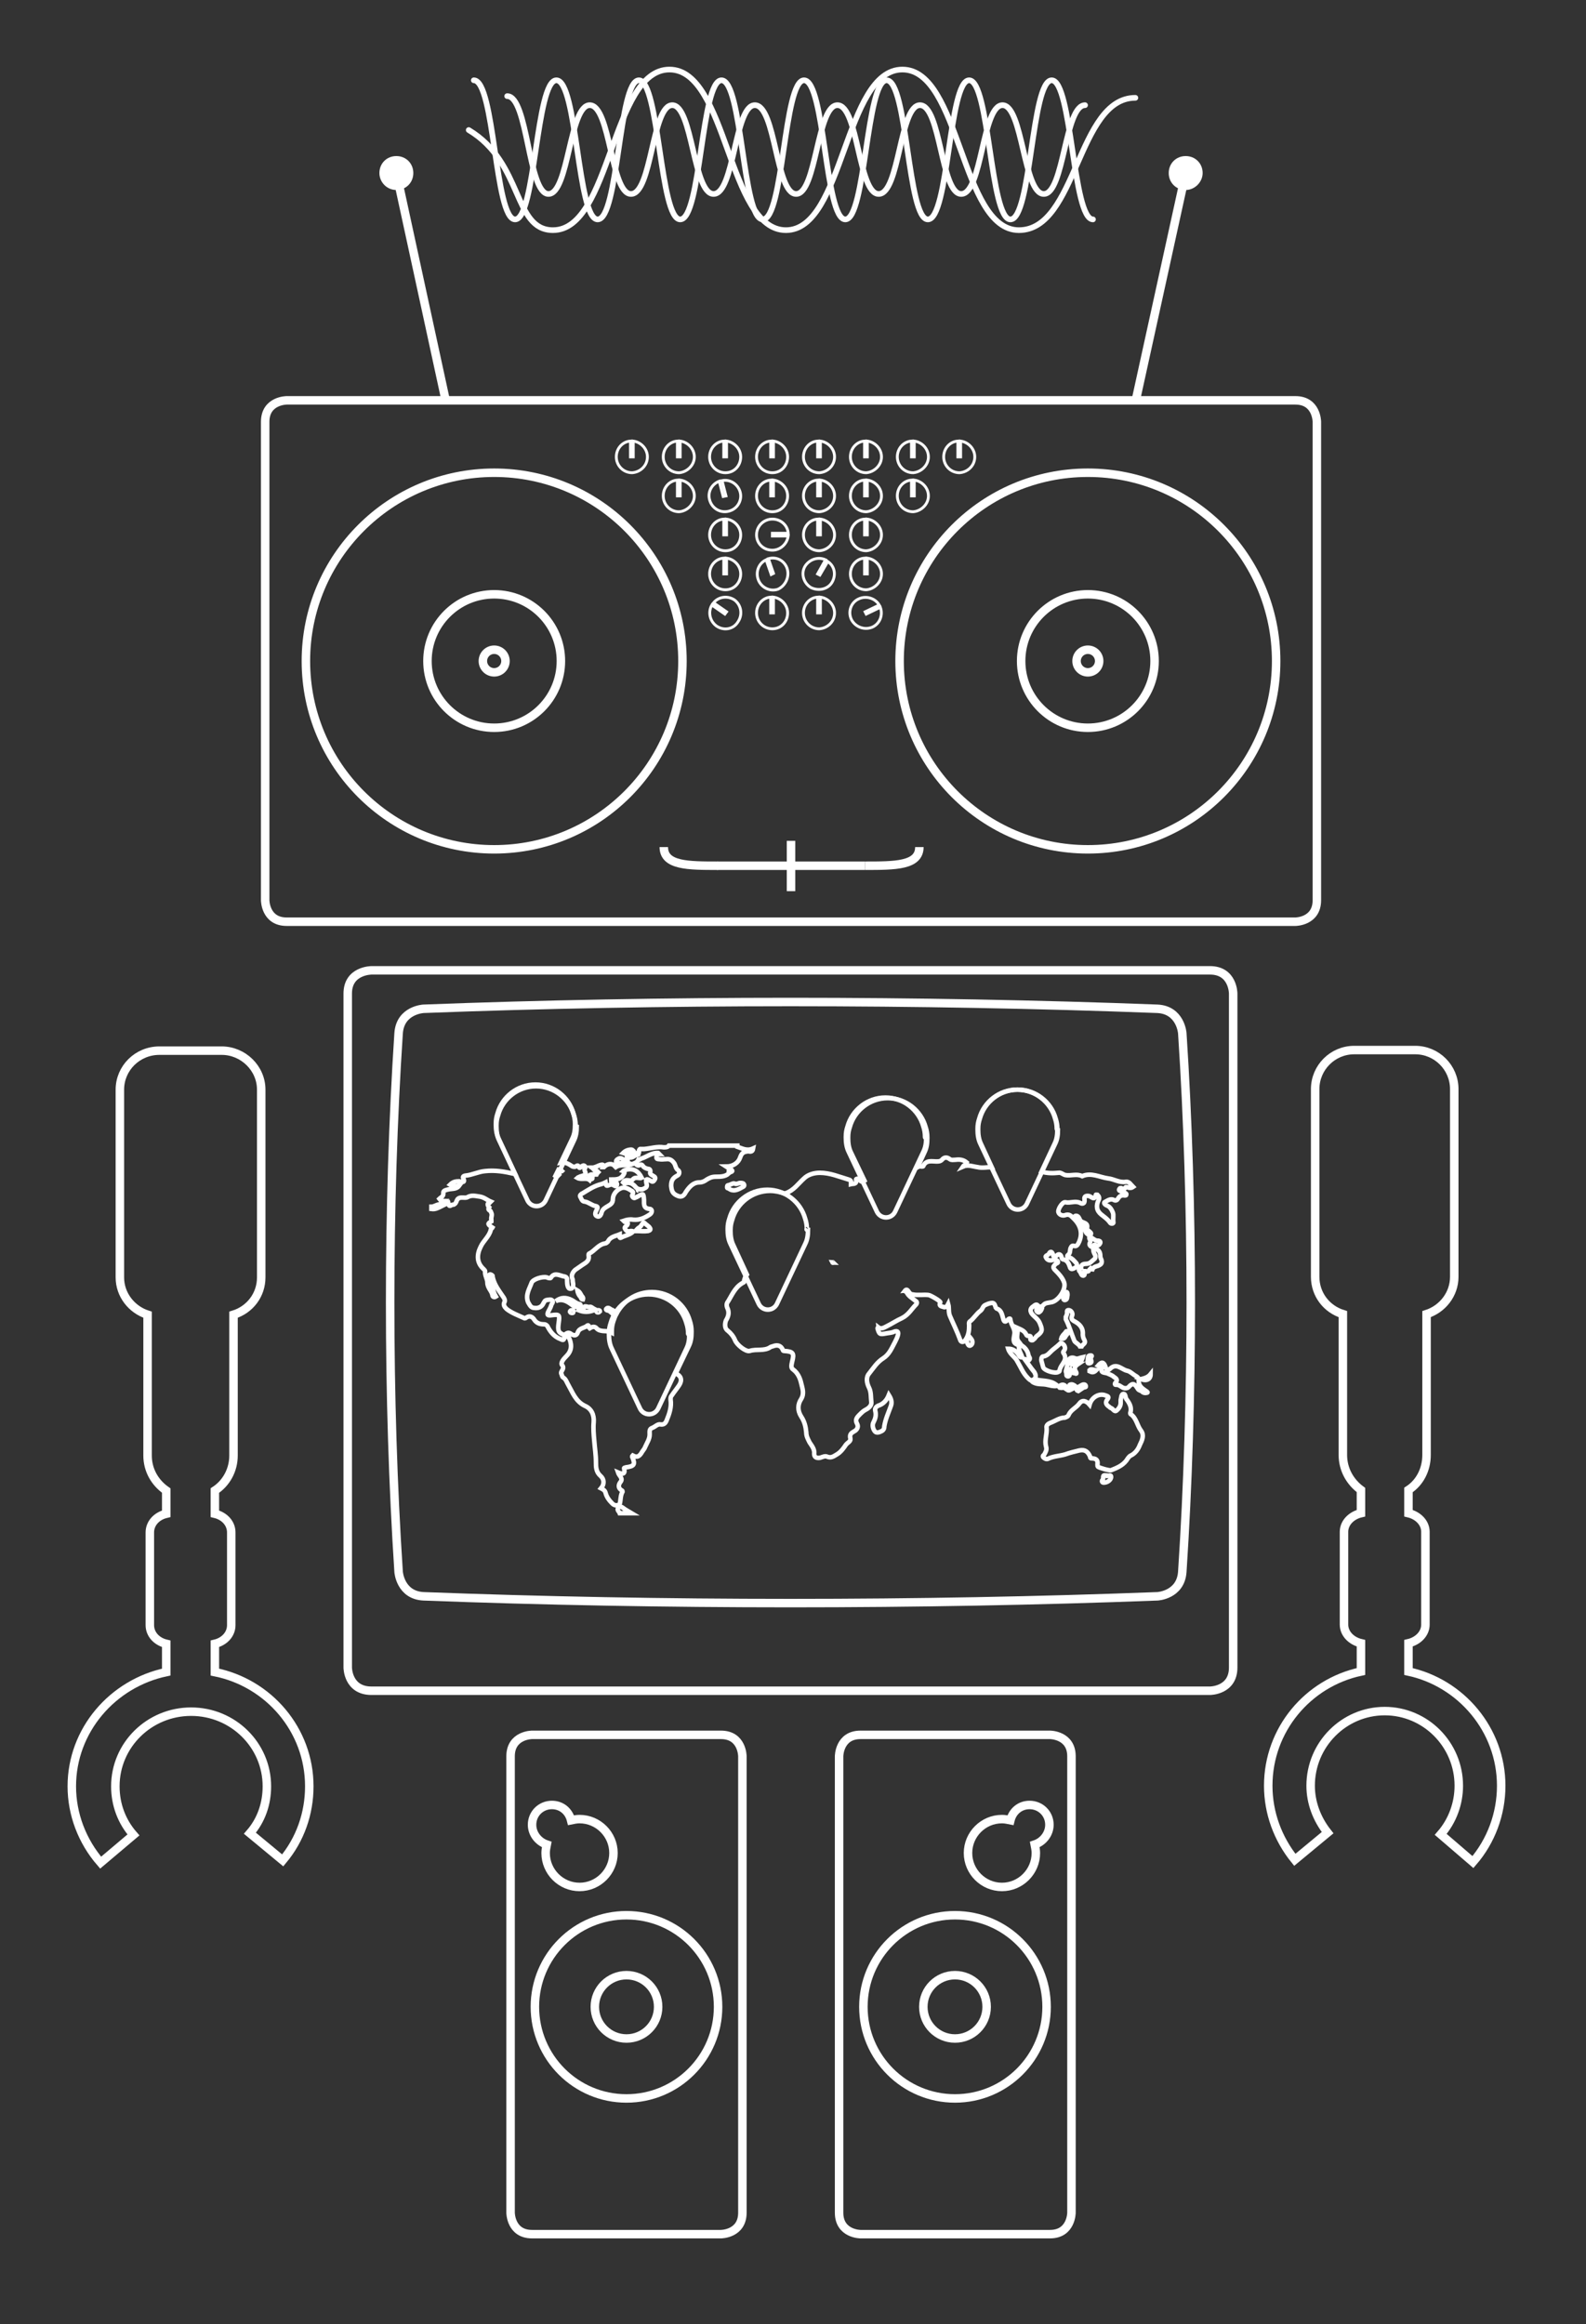
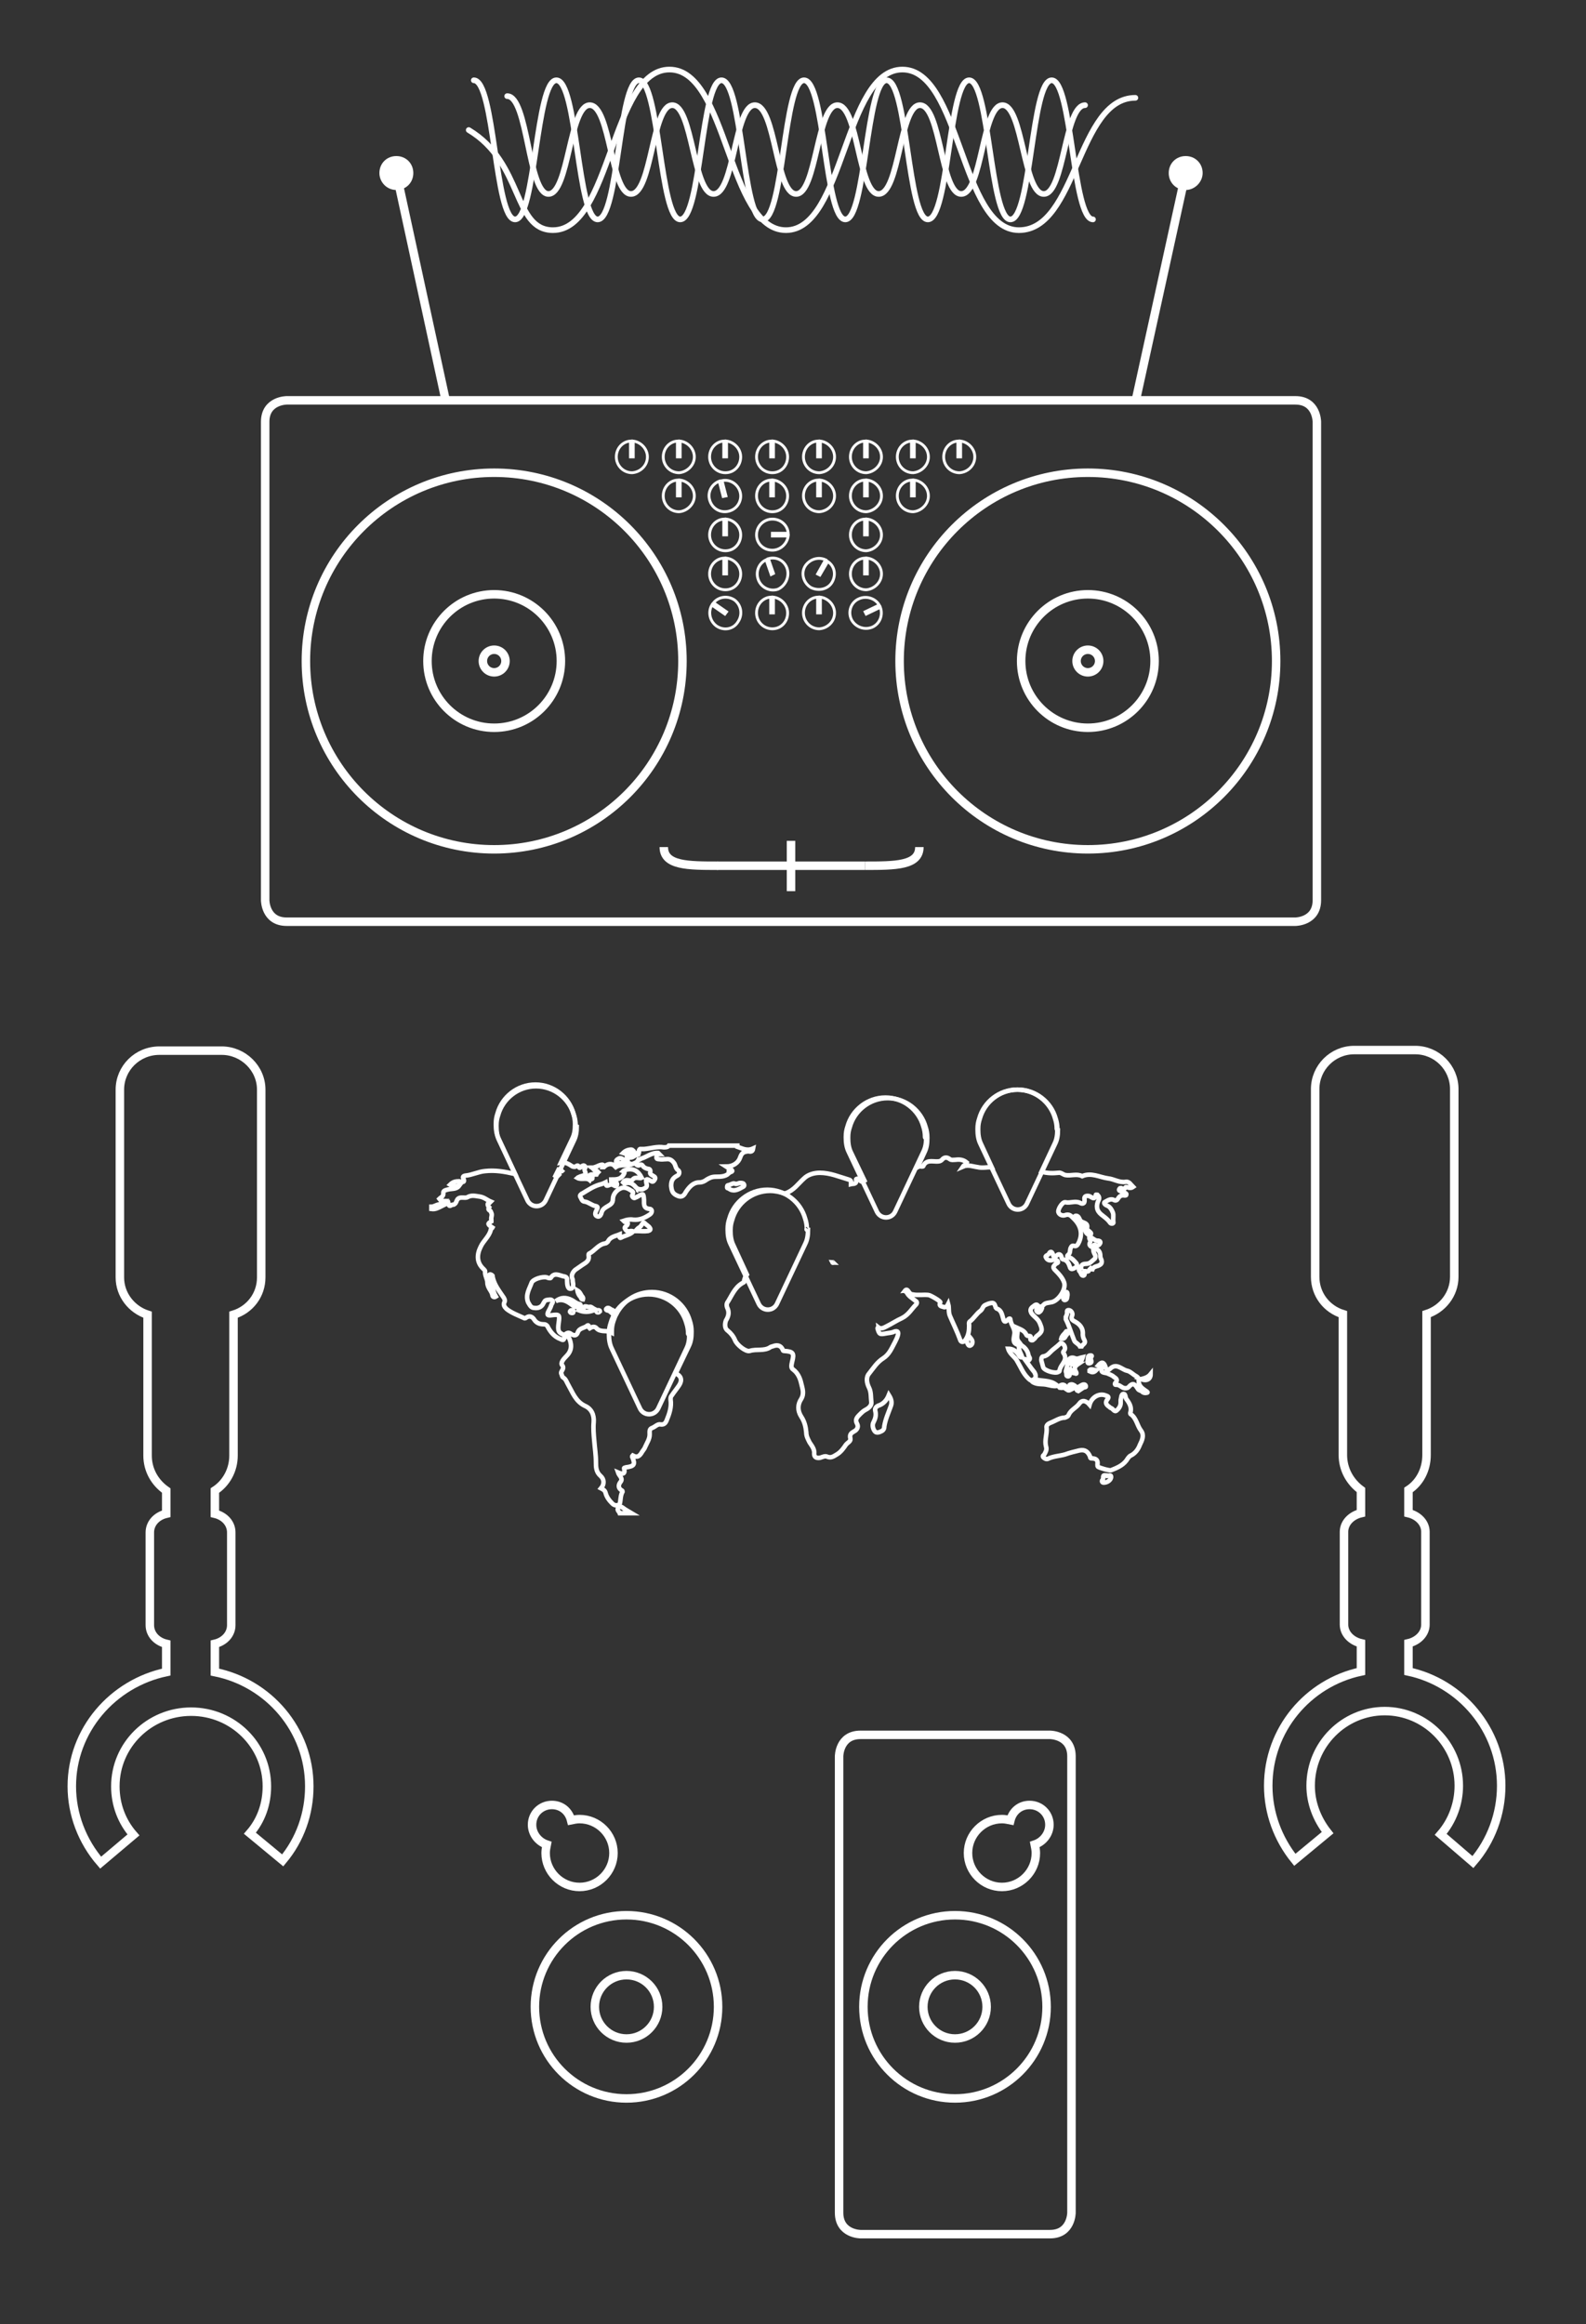
<svg xmlns="http://www.w3.org/2000/svg" version="1.1" id="Layer_1" x="0px" y="0px" width="280.5px" height="411px" viewBox="0 0 280.5 411" enable-background="new 0 0 280.5 411" xml:space="preserve">
  <rect x="0" y="0" width="280.5" height="411" fill="#333333" stroke="none" />
  <g>
    <path fill="none" stroke="#FFFFFF" stroke-linecap="round" stroke-linejoin="round" stroke-miterlimit="10" d="M89.7,17   c3.7,0,3.7,17.3,7.3,17.3s3.7-15.7,7.3-15.7c3.7,0,3.7,15.7,7.3,15.7c3.7,0,3.7-15.7,7.3-15.7s3.7,15.7,7.3,15.7   c3.7,0,3.7-15.7,7.3-15.7c3.7,0,3.7,15.7,7.3,15.7c3.601,0,3.7-15.7,7.3-15.7c3.7,0,3.7,15.7,7.301,15.7   c3.699,0,3.699-15.7,7.301-15.7c3.699,0,3.699,15.7,7.3,15.7c3.7,0,3.7-15.7,7.302-15.7c3.6,0,3.698,15.7,7.299,15.7   s3.701-15.7,7.301-15.7" />
    <path fill="none" stroke="#FFFFFF" stroke-linecap="round" stroke-linejoin="round" stroke-miterlimit="10" d="M82.9,23   c9.7,5.8,7.8,17.7,14.9,17.7c10.3,0,10.3-28.4,20.6-28.4c10.3,0,10.3,28.4,20.6,28.4s10.3-28.4,20.6-28.4   c10.301,0,10.301,28.4,20.602,28.4c10.3,0,10.3-23.4,20.6-23.4" />
    <path fill="none" stroke="#FFFFFF" stroke-linecap="round" stroke-linejoin="round" stroke-miterlimit="10" d="M83.8,14.2   c3.7,0,3.7,24.6,7.3,24.6s3.7-24.6,7.3-24.6c3.7,0,3.7,24.6,7.3,24.6c3.7,0,3.7-24.6,7.3-24.6s3.7,24.6,7.3,24.6   c3.7,0,3.7-24.6,7.3-24.6c3.7,0,3.7,24.6,7.3,24.6c3.7,0,3.7-24.6,7.3-24.6c3.7,0,3.7,24.6,7.3,24.6s3.7-24.6,7.301-24.6   c3.699,0,3.699,24.6,7.299,24.6c3.701,0,3.701-24.6,7.301-24.6c3.601,0,3.699,24.6,7.301,24.6c3.699,0,3.699-24.6,7.3-24.6   s3.7,24.6,7.302,24.6" />
-     <path fill="none" stroke="#FFFFFF" stroke-width="1.5" d="M65.7,171.6c0,0-4.2,0-4.2,4.1v119.2c0,0,0,4.1,4.2,4.1H214   c0,0,4.1,0,4.1-4.1V175.7c0,0,0-4.1-4.1-4.1H65.7z" />
-     <path fill="none" stroke="#FFFFFF" stroke-width="1.5" stroke-miterlimit="10" d="M70.5,278c0,0,0.3,4.1,4.4,4.3   c41.9,1.601,87.9,1.601,129.8,0c0,0,4.1-0.2,4.399-4.3c2-30.4,2-64.9,0-95.3c0,0-0.301-4.1-4.399-4.3c-41.9-1.6-87.9-1.6-129.8,0   c0,0-4.1,0.2-4.4,4.3C68.5,213,68.5,247.6,70.5,278z" />
  </g>
  <line fill="none" stroke="#FFFFFF" stroke-width="1.5" x1="209.7" y1="30.6" x2="200.9" y2="70.7" />
  <g>
    <path fill="#FFFFFF" d="M209.7,33.6c-1.7,0-3-1.3-3-3c0-1.7,1.3-3,3-3s3,1.3,3,3C212.7,32.2,211.3,33.6,209.7,33.6" />
  </g>
  <line fill="none" stroke="#FFFFFF" stroke-width="1.5" x1="70.1" y1="30.6" x2="78.8" y2="70.7" />
  <g>
    <path fill="#FFFFFF" d="M70.1,33.6c1.7,0,3-1.3,3-3c0-1.7-1.3-3-3-3c-1.7,0-3,1.3-3,3C67.1,32.2,68.4,33.6,70.1,33.6" />
    <path fill="none" stroke="#FFFFFF" stroke-width="1.5" d="M50.7,70.8c0,0-3.8,0-3.8,3.8v84.6c0,0,0,3.8,3.8,3.8H229.1   c0,0,3.801,0,3.801-3.8V74.6c0,0,0-3.8-3.801-3.8H50.7z" />
    <circle fill="none" stroke="#FFFFFF" stroke-width="1.5" cx="87.4" cy="116.9" r="33.3" />
    <circle fill="none" stroke="#FFFFFF" stroke-width="1.5" cx="87.4" cy="116.9" r="11.8" />
    <circle fill="none" stroke="#FFFFFF" stroke-width="1.5" cx="87.4" cy="116.9" r="2" />
    <circle fill="none" stroke="#FFFFFF" stroke-width="1.5" cx="192.4" cy="116.9" r="33.3" />
    <circle fill="none" stroke="#FFFFFF" stroke-width="1.5" cx="192.4" cy="116.9" r="11.8" />
    <path fill="none" stroke="#FFFFFF" stroke-width="0.5" d="M131,80.8c0-1.4-1.1-2.6-2.5-2.8v2.8H128V78c-1.4,0.1-2.5,1.3-2.5,2.8   s1.2,2.8,2.8,2.8C129.9,83.6,131,82.3,131,80.8z" />
    <path fill="none" stroke="#FFFFFF" stroke-width="0.5" d="M122.8,80.8c0-1.4-1.1-2.6-2.5-2.8v2.8h-0.5V78c-1.4,0.1-2.5,1.3-2.5,2.8   s1.2,2.8,2.8,2.8C121.5,83.5,122.8,82.3,122.8,80.8z" />
    <path fill="none" stroke="#FFFFFF" stroke-width="0.5" d="M114.5,80.8c0-1.4-1.1-2.6-2.5-2.8v2.8h-0.5V78c-1.4,0.1-2.5,1.3-2.5,2.8   s1.2,2.8,2.8,2.8C113.3,83.5,114.5,82.3,114.5,80.8z" />
    <path fill="none" stroke="#FFFFFF" stroke-width="0.5" d="M130.9,87c-0.4-1.4-1.8-2.3-3.2-2l0.7,2.7l-0.5,0.1l-0.7-2.7   c-1.3,0.5-2.1,1.9-1.7,3.3c0.4,1.5,1.9,2.4,3.4,2C130.5,90,131.3,88.4,130.9,87z" />
    <path fill="none" stroke="#FFFFFF" stroke-width="0.5" d="M122.8,87.7c0-1.4-1.1-2.6-2.5-2.8v2.8h-0.5v-2.8   c-1.4,0.1-2.5,1.3-2.5,2.8s1.2,2.8,2.8,2.8C121.5,90.4,122.8,89.2,122.8,87.7z" />
    <path fill="none" stroke="#FFFFFF" stroke-width="0.5" d="M131,94.6c0-1.4-1.1-2.6-2.5-2.8v2.8H128v-2.8c-1.4,0.1-2.5,1.3-2.5,2.8   s1.2,2.8,2.8,2.8C129.9,97.4,131,96.1,131,94.6z" />
    <path fill="none" stroke="#FFFFFF" stroke-width="0.5" d="M131,101.5c0-1.4-1.1-2.6-2.5-2.8v2.8H128v-2.8c-1.4,0.1-2.5,1.3-2.5,2.8   s1.2,2.8,2.8,2.8C129.9,104.3,131,103,131,101.5z" />
    <path fill="none" stroke="#FFFFFF" stroke-width="0.5" d="M129.9,106.1c-1.2-0.8-2.8-0.6-3.7,0.5l2.3,1.6l-0.3,0.4l-2.3-1.6   c-0.7,1.2-0.4,2.8,0.8,3.7c1.3,0.9,3,0.6,3.8-0.7C131.4,108.7,131.1,107,129.9,106.1z" />
    <path fill="none" stroke="#FFFFFF" stroke-width="0.5" d="M139.3,80.8c0-1.4-1.1-2.6-2.5-2.8v2.8h-0.5V78c-1.4,0.1-2.5,1.3-2.5,2.8   s1.2,2.8,2.8,2.8S139.3,82.3,139.3,80.8z" />
    <path fill="none" stroke="#FFFFFF" stroke-width="0.5" d="M139.3,87.7c0-1.4-1.1-2.6-2.5-2.8v2.8h-0.5v-2.8   c-1.4,0.1-2.5,1.3-2.5,2.8s1.2,2.8,2.8,2.8S139.3,89.2,139.3,87.7z" />
    <path fill="none" stroke="#FFFFFF" stroke-width="0.5" d="M136.6,97.3c1.4,0,2.6-1.1,2.8-2.5h-2.8v-0.5h2.8   c-0.1-1.4-1.3-2.5-2.8-2.5s-2.8,1.2-2.8,2.8C133.8,96.1,135,97.3,136.6,97.3z" />
    <path fill="none" stroke="#FFFFFF" stroke-width="0.5" d="M139.2,100.5c-0.5-1.4-1.9-2.1-3.3-1.7l0.9,2.6l-0.4,0.2l-0.9-2.6   c-1.3,0.6-1.9,2.1-1.4,3.5s2.1,2.2,3.5,1.7C138.9,103.6,139.7,102,139.2,100.5z" />
    <path fill="none" stroke="#FFFFFF" stroke-width="0.5" d="M139.3,108.4c0-1.4-1.1-2.6-2.5-2.8v2.8h-0.5v-2.8   c-1.4,0.1-2.5,1.3-2.5,2.8s1.2,2.8,2.8,2.8S139.3,109.9,139.3,108.4z" />
    <path fill="none" stroke="#FFFFFF" stroke-width="0.5" d="M147.6,80.8c0-1.4-1.1-2.6-2.5-2.8v2.8h-0.5V78   c-1.398,0.1-2.5,1.3-2.5,2.8s1.2,2.8,2.801,2.8C146.4,83.5,147.6,82.3,147.6,80.8z" />
    <path fill="none" stroke="#FFFFFF" stroke-width="0.5" d="M147.6,87.7c0-1.4-1.1-2.6-2.5-2.8v2.8h-0.5v-2.8   c-1.398,0.1-2.5,1.3-2.5,2.8s1.2,2.8,2.801,2.8C146.4,90.4,147.6,89.2,147.6,87.7z" />
-     <path fill="none" stroke="#FFFFFF" stroke-width="0.5" d="M147.6,94.6c0-1.4-1.1-2.6-2.5-2.8v2.8h-0.5v-2.8   c-1.398,0.1-2.5,1.3-2.5,2.8s1.2,2.8,2.801,2.8C146.4,97.3,147.6,96.1,147.6,94.6z" />
    <path fill="none" stroke="#FFFFFF" stroke-width="0.5" d="M147.2,102.9c0.7-1.3,0.399-2.8-0.8-3.6l-1.4,2.4l-0.4-0.2L146,99   c-1.3-0.6-2.8-0.1-3.6,1.1c-0.801,1.3-0.301,3,1,3.8C144.8,104.6,146.5,104.2,147.2,102.9z" />
    <path fill="none" stroke="#FFFFFF" stroke-width="0.5" d="M147.6,108.4c0-1.4-1.1-2.6-2.5-2.8v2.8h-0.5v-2.8   c-1.398,0.1-2.5,1.3-2.5,2.8s1.2,2.8,2.801,2.8C146.4,111.1,147.6,109.9,147.6,108.4z" />
    <path fill="none" stroke="#FFFFFF" stroke-width="0.5" d="M155.9,80.8c0-1.4-1.102-2.6-2.5-2.8v2.8h-0.5V78   c-1.4,0.1-2.5,1.3-2.5,2.8s1.199,2.8,2.8,2.8C154.6,83.5,155.9,82.3,155.9,80.8z" />
    <path fill="none" stroke="#FFFFFF" stroke-width="0.5" d="M164.2,80.8c0-1.4-1.101-2.6-2.5-2.8v2.8h-0.5V78   c-1.4,0.1-2.5,1.3-2.5,2.8s1.2,2.8,2.8,2.8C162.9,83.5,164.2,82.3,164.2,80.8z" />
    <path fill="none" stroke="#FFFFFF" stroke-width="0.5" d="M172.4,80.8c0-1.4-1.102-2.6-2.5-2.8v2.8h-0.5V78   c-1.4,0.1-2.5,1.3-2.5,2.8s1.199,2.8,2.8,2.8C171.2,83.5,172.4,82.3,172.4,80.8z" />
    <path fill="none" stroke="#FFFFFF" stroke-width="0.5" d="M155.9,87.7c0-1.4-1.102-2.6-2.5-2.8v2.8h-0.5v-2.8   c-1.4,0.1-2.5,1.3-2.5,2.8s1.199,2.8,2.8,2.8C154.6,90.4,155.9,89.2,155.9,87.7z" />
    <path fill="none" stroke="#FFFFFF" stroke-width="0.5" d="M164.2,87.7c0-1.4-1.101-2.6-2.5-2.8v2.8h-0.5v-2.8   c-1.4,0.1-2.5,1.3-2.5,2.8s1.2,2.8,2.8,2.8C162.9,90.4,164.2,89.2,164.2,87.7z" />
    <path fill="none" stroke="#FFFFFF" stroke-width="0.5" d="M155.9,94.6c0-1.4-1.102-2.6-2.5-2.8v2.8h-0.5v-2.8   c-1.4,0.1-2.5,1.3-2.5,2.8s1.199,2.8,2.8,2.8C154.6,97.3,155.9,96.1,155.9,94.6z" />
    <path fill="none" stroke="#FFFFFF" stroke-width="0.5" d="M155.9,101.5c0-1.4-1.102-2.6-2.5-2.8v2.8h-0.5v-2.8   c-1.4,0.1-2.5,1.3-2.5,2.8s1.199,2.8,2.8,2.8C154.6,104.2,155.9,103,155.9,101.5z" />
    <path fill="none" stroke="#FFFFFF" stroke-width="0.5" d="M154.3,110.9c1.3-0.6,1.9-2.1,1.4-3.5l-2.5,1.2l-0.2-0.4l2.5-1.2   c-0.7-1.2-2.3-1.7-3.6-1.1c-1.4,0.6-2,2.3-1.301,3.7C151.3,110.9,152.9,111.5,154.3,110.9z" />
  </g>
  <line fill="none" stroke="#FFFFFF" stroke-width="1.5" x1="126.8" y1="153.1" x2="153" y2="153.1" />
  <line fill="none" stroke="#FFFFFF" stroke-width="1.5" x1="139.9" y1="148.7" x2="139.9" y2="157.6" />
  <g>
    <circle fill="none" stroke="#FFFFFF" stroke-width="1.5" cx="192.4" cy="116.9" r="2" />
    <path fill="none" stroke="#FFFFFF" stroke-width="1.5" d="M117.4,149.8c0,3.3,4.3,3.3,9.6,3.3" />
    <path fill="none" stroke="#FFFFFF" stroke-width="1.5" d="M162.6,149.8c0,3.3-4.3,3.3-9.6,3.3" />
    <path fill="none" stroke="#FFFFFF" stroke-width="1.5" d="M152.2,395.1c0,0-3.8,0-3.8-3.8v-80.7c0,0,0-3.8,3.8-3.8h33.5   c0,0,3.8,0,3.8,3.8v80.7c0,0,0,3.8-3.8,3.8H152.2L152.2,395.1z" />
    <path fill="none" stroke="#FFFFFF" stroke-width="1.5" d="M185.6,322.7c0-2-1.6-3.5-3.5-3.5c-1.699,0-3,1.1-3.398,2.7   c-0.5-0.102-1-0.2-1.5-0.2c-3.301,0-6,2.7-6,6s2.699,6,6,6c3.3,0,6-2.7,6-6c0-0.5-0.102-1-0.2-1.5   C184.5,325.7,185.6,324.3,185.6,322.7z" />
    <circle fill="none" stroke="#FFFFFF" stroke-width="1.5" cx="168.9" cy="354.9" r="16.2" />
    <circle fill="none" stroke="#FFFFFF" stroke-width="1.5" cx="168.9" cy="354.9" r="5.6" />
-     <path fill="none" stroke="#FFFFFF" stroke-width="1.5" d="M127.5,395.1c0,0,3.8,0,3.8-3.8v-80.7c0,0,0-3.8-3.8-3.8H94.1   c0,0-3.8,0-3.8,3.8v80.7c0,0,0,3.8,3.8,3.8H127.5L127.5,395.1z" />
    <path fill="none" stroke="#FFFFFF" stroke-width="1.5" d="M94.1,322.7c0-2,1.6-3.5,3.5-3.5c1.7,0,3,1.1,3.4,2.7   c0.5-0.102,1-0.2,1.5-0.2c3.3,0,6,2.7,6,6s-2.7,6-6,6s-6-2.7-6-6c0-0.5,0.1-1,0.2-1.5C95.2,325.7,94.1,324.3,94.1,322.7z" />
    <circle fill="none" stroke="#FFFFFF" stroke-width="1.5" cx="110.8" cy="354.9" r="16.2" />
    <circle fill="none" stroke="#FFFFFF" stroke-width="1.5" cx="110.8" cy="354.9" r="5.6" />
    <path fill="none" stroke="#FFFFFF" stroke-width="1.5" stroke-miterlimit="10" d="M50,329c3.1-3.7,4.7-8.3,4.7-13.1   c0-10-7.2-18.301-16.7-20.2v-5c1.7-0.4,2.9-1.7,2.9-3.3V271c0-1.6-1.2-2.9-2.9-3.3V263.6c2-1.3,3.3-3.6,3.3-6.199v-24.899   c2.9-0.899,4.9-3.5,4.9-6.601v-33.199c0-3.8-3.2-6.9-7-6.9h-11c-3.9,0-7,3.1-7,6.9V225.9c0,3.101,2.1,5.699,4.9,6.601V257.4   c0,2.601,1.3,4.801,3.3,6.199v4.102c-1.7,0.398-2.9,1.699-2.9,3.3V287.4c0,1.601,1.2,2.899,2.9,3.301v5c-9.5,2-16.7,10.3-16.7,20.2   c0,4.898,1.8,9.698,5.1,13.5l5.8-4.9c-2.1-2.4-3.2-5.4-3.2-8.6c0-7.302,6-13.2,13.4-13.2c7.4,0,13.4,5.898,13.4,13.2   c0,3.1-1,6-3,8.3L50,329z M249.1,295.6v-5c1.7-0.398,3-1.699,3-3.3V270.9c0-1.602-1.3-2.9-3-3.301v-4.101c2-1.3,3.2-3.601,3.2-6.2   V232.4c2.8-0.9,4.9-3.5,4.9-6.602v-33.2c0-3.8-3.101-6.9-6.9-6.9h-10.8c-3.8,0-6.9,3.1-6.9,6.9v33.2c0,3.102,2,5.7,4.9,6.602V257.3   c0,2.601,1.3,4.8,3.2,6.2v4.1c-1.7,0.4-3,1.7-3,3.301V287.3c0,1.601,1.3,2.9,3,3.3v5c-9.4,2-16.4,10.301-16.4,20.2   c0,4.8,1.7,9.4,4.7,13.102l5.8-4.802c-1.899-2.398-3-5.3-3-8.3c0-7.3,5.9-13.2,13.101-13.2c7.199,0,13.101,5.9,13.101,13.2   c0,3.102-1.101,6.2-3.198,8.602l5.698,4.898c3.2-3.7,5-8.5,5-13.5C265.5,305.9,258.4,297.6,249.1,295.6z" />
    <path fill="none" stroke="#FFFFFF" stroke-width="0.8" d="M195,261.7c-0.2,0.2-0.1,0.5,0.2,0.5c0.6,0,1.2-0.4,1.3-0.9   c0.1-0.8-0.8,0-0.9-0.399C194.8,260.8,195.3,261.4,195,261.7z M184.5,257.7c0.2,0.2,0.5,0.399,0.8,0.3c1-0.5,2.101-0.5,3.101-0.8   c0.801-0.3,1.699-0.5,2.5-0.7c1-0.2,1.5,0.2,1.899,1.1c0,0.102,0,0.301,0.2,0.301c0.9,0,1.2,0.301,1.1,1.101   c0,0.2,0,0.3,0.102,0.399c0.3,0.199,2,0.699,2.3,0.601c1-0.399,2-0.8,2.7-1.7c0.199-0.3,0.5-0.8,0.8-0.898   c0.8-0.4,1.3-1.102,1.601-1.9c0.399-0.8,0.801-1.7,0.199-2.5c-0.699-0.9-0.8-2.2-1.8-2.9c-0.101,0-0.101-0.199-0.101-0.199   c0.301-1-0.101-1.699-0.699-2.5c-0.2-0.301-0.102-0.899-0.5-0.899c-0.4,0-0.4,0.7-0.5,1.101c0,0.199,0,0.301,0,0.5   c0,0.601-0.4,1.101-0.801,1.399c-0.301,0.2-0.601-0.399-0.899-0.5c-0.101,0-0.2-0.101-0.3-0.2c-0.602-0.398-0.801-0.8-0.301-1.398   c0.301-0.4,0-0.5-0.301-0.602c-1.1-0.5-2.5,0.2-2.898,1.602c-0.602-0.7-1.301-0.9-1.801-0.2c-0.601,0.8-1.5,1.101-1.899,2   c-0.101,0.3-0.399,0.399-0.7,0.5c-0.898,0-1.699,0.601-2.5,0.899c-0.5,0.199-0.8,0.5-0.699,0.899c0.101,1.101-0.399,2.2-0.101,3.3   c0.2,0.602-0.101,1-0.3,1.4C184.7,257.3,184.3,257.4,184.5,257.7z M193.4,220.6c0-0.3,0-0.6,0.398-0.398   c0.5,0.199,0.7-0.2,0.801-0.4c0.101-0.398-0.399-0.398-0.601-0.398c-0.5-0.102-0.8-0.5-1.3-0.7c-0.2,0.399,0.3,0.6,0.1,1   C192.5,220.2,192.9,220.5,193.4,220.6z M193.4,220.7L193.4,220.7L193.4,220.7C193.4,220.6,193.4,220.6,193.4,220.7L193.4,220.7   L193.4,220.7z M193.4,220.7c-0.102,0.399,0,0.7,0.199,1.1c0.199,0.3,0.199,0.7-0.101,0.9c-0.399,0.3-0.7,0.8-1.399,0.8   c-0.399,0-1,0.1-0.899,0.8l0,0l0,0c-0.4,0.101-0.5,0.3-0.2,0.601c0.2,0.199,0.2,0.699,0.6,0.699c0.4-0.1,0.102-0.5,0.2-0.8   c0.101,0,0.101,0,0.2,0c0.2,0.101,0.3,0.101,0.5,0c0.1-0.2,0.3-0.399,0.4-0.5c0.1,0.101,0.199,0.2,0.3,0.2   c0.2-0.6,0.899-0.5,1.3-0.8c0.4-0.2,0.4-0.601,0.3-0.9c-0.1-0.2-0.2-0.399-0.2-0.7C194.6,221.3,194.2,220.9,193.4,220.7z    M192.2,217.3c0.399-1.1-0.7-1-1.101-1.399c-0.199-0.301-0.301-0.899-0.801-0.899c-0.1,0-0.3,0.101-0.199,0.2   c0.101,0.398,0.5,0.699,0.899,0.898c0.3,0.4,0.601,0.9,0.8,1.301c0.2,0.301,0.2,0.601,0.5,0.801c0.2,0.199,0.4,0.3,0.602,0.1   c0.199-0.199-0.102-0.398-0.2-0.5C192.5,217.6,192.1,217.4,192.2,217.3z M189.6,232.7c0.2-0.4-0.1-0.9-0.5-1   c-0.6-0.101-0.3,0.399-0.398,0.7c-0.102,0.199-0.102,0.398-0.2,0.5c0,0.199,0,0.3,0,0.398c0.601,1.2,1,2.602,1.5,3.801   c0.101,0.301,0.8,0.601,1,1h0.3c0.2-0.399,0.801-0.5,0.5-1.101c-0.199-0.3-0.3-0.7-0.3-1c0.101-1.2-0.601-1.899-1.601-2.399   C189.6,233.4,189.4,233.2,189.6,232.7z M184.2,240.7c0.1,0.399,0.2,0.7,0.3,1.1c0.2,0.601,2.2,1.2,2.7,0.8c0.1,0,0.2-0.1,0.2-0.199   c0.1-1.101,1.6-1.801,0.699-3.101c-0.199-0.2,0.101-0.399,0.199-0.6c0.2-0.4-0.1-1.101-0.699-1.2c-0.399,0.4-0.899,0.8-1.399,1.2   c-0.601,0.5-0.9,1.1-1.8,1.2C184.2,240,184.1,240.4,184.2,240.7z M184.3,231.3c0-0.2-0.2-0.3-0.399-0.2   c-0.301,0.102-0.601,0.2-0.601,0.602c0,0.199,0.2,0.398,0.4,0.398C184.1,231.9,184.2,231.6,184.3,231.3z M190.3,242.6   c-0.399-0.6-0.2-1,0.4-1.398c-0.3,0-0.4,0-0.5,0c-0.101,0-0.3,0.1-0.4,0.1c-0.6,0-0.6-0.3,0-0.699c0.2,0,0.4,0.101,0.5,0.101   c0.7,0.399,1,0,1.2-0.7c-0.5,0.1-0.9,0.4-1.4,0.2c-0.398-0.2-0.898-0.101-1,0.2c-0.3,0.699-0.398,1.398-0.6,2.1   c0,0.2,0.2,0.4,0.1,0.6c0,0.2,0.102,0.301,0.301,0.301s0.301-0.199,0.301-0.399c0.1-0.3-0.301-0.601,0.1-0.899   c0.102,0.199,0.2,0.399,0.301,0.5s0.199,0.301,0.399,0.199C190.5,243.1,190.4,242.8,190.3,242.6z M190.5,245.6   c-0.1,0.2-0.1,0.301,0.2,0.4c0.3-0.2,0.6-0.4,0.899-0.6c0.199-0.102,0.601,0,0.399-0.4c-0.101-0.2-0.399-0.2-0.601-0.1   C191.1,245.1,190.7,245.2,190.5,245.6z M190.4,245.3c-0.5-0.399-0.801-0.6-1.2-0.399c-0.101,0-0.101,0.301,0,0.399   C189.5,245.6,189.8,245.3,190.4,245.3z M189.3,245.8c-0.2-0.1-0.3-0.399-0.8-0.2C188.8,245.8,188.9,246,189.3,245.8z M188.5,245.2   c-0.3-0.4-0.7-0.4-1.1-0.101c-0.102,0.101-0.102,0.199,0,0.301C187.9,245.5,188.2,245.4,188.5,245.2z M188.4,235.7   c-0.301,0.3-0.602,0.6-0.7,1c0.7,0.2,0.7-0.5,1-0.7c0.1-0.1,0.2-0.3,0.1-0.5C188.6,235.3,188.5,235.5,188.4,235.7z M188,229.3   c0,0.3,0.1,0.7,0.4,0.601c0.398-0.101,0.3-0.5,0.398-0.899c0-0.2,0-0.601-0.3-0.5C188.1,228.6,188,229,188,229.3z M192.9,240.1   c0.199-0.199,0.3-0.398,0-0.398c-0.4,0-0.5,0.199-0.5,0.6c0,0.301-0.2,0.801,0.199,0.801C193.4,241,192.8,240.4,192.9,240.1z    M193.9,242.3c-0.602,0-0.9-0.3-1.2,0v0.2C193.1,242.7,193.4,242.8,193.9,242.3z M182.5,244.2c0,0.2,0.2,0.2,0.3,0.3   c0.8,0.4,1.601,0.2,2.4,0.4c0.5,0.1,1.1,0.3,1.7,0.199c0-0.101,0-0.199-0.102-0.199c-1.1-0.9-2.6-0.602-3.8-1c0,0-0.101,0-0.2,0.1   C182.7,244,182.5,244,182.5,244.2z M171.2,236.1c-0.2,0.801-0.3,1.301,0.1,1.801c0.2,0.199,0.5,0,0.601-0.199   C172.2,237.1,171.7,236.7,171.2,236.1z M154.5,251.5c-0.3,0.5-0.1,1.2,0.2,1.6c0.3,0.4,0.8,0.2,1.2,0   c0.398-0.199,0.5-0.5,0.5-0.898c0.199-1.2,0.699-2.301,1.1-3.4c0.3-0.699,0.2-1.3-0.3-2.1c-0.4,1-1,1.6-1.9,1.898   c-0.399,0.2-0.6,0.5-0.5,0.9C155,250.3,154.8,250.9,154.5,251.5z M109.3,266.7c-0.2,0.399,0.2,0.6,0.3,0.899h2.1   c-0.5-0.301-1.1-0.601-1.6-1C109.8,266.4,109.5,266.4,109.3,266.7z M99.4,207.1c-0.1,0.102-0.4-0.1-0.4,0.2c0,0.2-0.6,0.2-0.2,0.5   l0,0c-0.1,0.101-0.1,0.101-0.2,0.2s-0.3,0.1-0.4,0l0.6-1.2C99,206.8,99.2,206.9,99.4,207.1z M112.9,210.5   C112.8,210.5,112.8,210.5,112.9,210.5C112.8,210.6,112.8,210.5,112.9,210.5C112.8,210.5,112.8,210.5,112.9,210.5z M108.9,206.4   c-0.1-0.102-0.2-0.2-0.4-0.4c-0.6-0.3-1.2-0.1-1.7,0.4c-0.1,0-0.1,0-0.2,0l0,0c0.1-0.301,0.2-0.5-0.3-0.4c-0.5,0.1-1,0.5-1.6,0.5   c0.3,0.2,0.4,0.6,0.9,0.6c0.1,0.102,0.1,0.102,0.2,0.2c-0.1,0.101-0.2,0.2-0.3,0.4c-0.1,0-0.2,0-0.3,0c-0.4,0-0.9-0.101-1,0.3   c-0.1,0.4,0.3,0.4,0.6,0.3l0,0c0,0.3-0.4,0.2-0.5,0.4c-0.6-0.5-1.5,0-2.2-0.4c0.1-0.1,0.3-0.1,0.4-0.2c0.2-0.1,0.4-0.1,0.6-0.199   c1.1-0.101-0.1-1,0.4-1.399c0,0,0-0.3-0.1-0.3c-0.2-0.2-0.4,0-0.6,0.1c-0.1,0.102-0.3,0.4-0.4,0.102c-0.2-0.5-0.4-0.2-0.6-0.102   c-0.2,0.102-0.6,0-0.7-0.1c-0.7-0.5-1.3-0.7-1.9-0.6l2-4.2c0.4-0.8,0.5-1.6,0.5-2.5v-0.1v-0.1c0-0.6-0.1-1.2-0.3-1.8   c-0.8-2.9-3.5-5.1-6.7-5.1c-3.2,0-5.9,2.2-6.7,5.1c-0.2,0.6-0.3,1.1-0.3,1.8v0.1v0.1c0,0.8,0.1,1.7,0.5,2.5l2.9,6.201H91   c-1.7-0.399-3.4-0.699-5.2-0.5c-1.2,0.101-2.3,0.699-3.5,0.801c-0.1,0-0.5,0.1-0.4,0.398c0.5,1-0.3,0.7-0.7,0.602   c-0.6,0-1.1,0.1-1.6,0.6c0.5,0.3,1,0.4,1.7,0.1c-0.5,0.7-1.2,0.602-1.8,0.7c-0.5,0.101-1.1,0.2-1.1,0.601   c0.1,0.699-0.4,0.801-0.7,1.101c0.3,0.399,0.6,0.399,1,0.399c-0.3,0.399-0.7,0.301-1,0.601c-0.5,0-0.9,0.399-1.4,0.399v0.399   c0.7,0.101,1.2-0.2,1.8-0.5c0.4-0.2,0.8-0.399,1.2-0.6c0.1,0.3,0,0.8,0.6,0.399c0.1-0.101,0.3,0,0.4-0.101   c0.4-0.2,0.4-0.601,0.6-0.899c0.5-0.601,1.3-0.101,1.8-0.399c0.7-0.4,1.4-0.2,2.1-0.101c0.8,0.101,1.3,0.601,2,0.899   c-0.1,0.101-0.1,0.101-0.2,0.2c-0.3,0-0.4,0.199-0.3,0.5c0.1,0.1,0.1,0.199,0.2,0.3c-0.2,0.3-0.1,0.5,0.2,0.601   c0.1,0.101,0.1,0.199,0.2,0.399c0.2,0.399-0.1,0.8,0,1.2c0,0.1,0,0.199,0,0.3c-0.7,0.399-0.7,0.5,0.2,1.101   c-0.1,0.199-0.3,0.101-0.3,0.399c-0.3,1.2-1.3,1.899-1.8,3c-0.7,1.399-0.7,2.8,0.5,3.899c0.1,0.101,0.3,0.301,0.3,0.399   c-0.1,0.7,0.4,1.4,0.4,2c0,1,0.8,1.5,0.9,2.3c0,0.2,0.3,0.4,0.6,0.2c-0.6-1-0.6-2.3-1.2-3.3c-0.1-0.2-0.1-0.5,0.1-0.6   c0.2-0.102,0.4,0.1,0.5,0.199c0.2,1.5,1.2,2.699,2,3.899c0.1,0.2,0.3,0.5,0.1,0.8c-0.2,0.5,0,0.801,0.4,1.2   c0.9,0.7,2,1.101,3.1,1.601c0.1,0.101,0.3,0,0.4-0.101c0.6-0.399,1.1-0.101,1.4,0.399c0.4,0.601,1,0.801,1.7,0.801   c0.3,0,0.4,0.1,0.6,0.3c0.5,1,1.2,1.899,2.3,2.3c0.3,0.102,0.6,0.4,0.7-0.199c0.2-0.199,0.4-0.199,0.7-0.301   c0.6,1.2,0.8,2.4-0.3,3.5c-0.5,0.5-1.1,1.2-0.8,1.602c0.6,0.699-0.4,1.1-0.1,1.6c0.1,0.2,0.1,0.5,0.3,0.6   c0.5,0.301,0.6,0.801,0.9,1.301c0.8,1.399,1.3,2.899,2.9,3.699c1.2,0.5,1.7,1.602,1.6,2.9c-0.1,1.1,0,2.2,0.1,3.3   c0.1,1.3,0.3,2.5,0.3,3.8c0,0.801,0,1.7,0.8,2.4c0.7,0.6,0.7,1.5,0.1,2.2c0.4,0.2,0.7,0.399,0.8,0.8c0.2,0.8,0.7,1.4,1.2,1.9   c0.4,0.398,0.9,0.398,1.3,0.1c0.2-0.7,0.1-1.5,0.5-2.2c0,0,0-0.2-0.1-0.2c-0.7-0.398-0.7-1-0.2-1.6c0.4-0.6-0.3-1-0.5-1.6   c0.7,0.299,1.3,0.398,1.1-0.602c-0.1-0.3,0.1-0.199,0.3-0.3c1.5-0.2,1.7-0.5,1.1-1.899c0,0,0-0.101,0.1-0.199   c0.9,0.5,1.3,0,1.7-0.701c0.2-0.299,0.4-0.5,0.5-0.799c0.3-0.701,0.8-1.4,0.8-2.201c0-0.6-0.1-1,0.5-1.199c0.5-0.2,0.9-0.7,1.4-0.6   c0.6,0.1,0.9-0.201,1.1-0.701c0.5-1.199,0.9-2.399,0.7-3.699c0-0.301,0-0.5,0.2-0.7c0.4-0.601,0.9-1.2,1.3-1.8   c0.6-0.9,0.4-1.7-0.6-2.1l2.3-4.801c0.4-0.801,0.5-1.601,0.5-2.5v-0.101v-0.101c0-0.601-0.1-1.201-0.3-1.801   c-0.8-2.9-3.5-5.1-6.7-5.1c-2.8,0-5.1,1.6-6.3,3.9c-0.2-0.4-0.5-0.701-0.9-0.802c-0.3-0.198-0.6-0.5-0.9-0.1   c-0.1,0.198,0.3,0.3,0.5,0.3c0.4,0.3,0.7,0.602,1.1,0.898v0.102c-0.1,0.3-0.2,0.5-0.3,0.8c-0.2,0.601-0.3,1.101-0.3,1.802v0.1v0.1   v0.1c-0.4-0.198-0.8-0.299-1.3-0.299c-0.4,0-1-0.101-1.3-0.399c-0.4-0.5-0.8-0.399-1.3-0.101l-0.1-0.101c0-0.2-0.1-0.5-0.3-0.399   c-0.5,0.5-1.4,0.399-1.7,1.199c-0.2,0.6-0.6,0.7-1.2,0.301c-0.5-0.399-0.8-0.101-1.2,0.199c-1-0.4-1.2-0.699-1-2.1   c0.2-1.5,0.2-1.6-1.3-1.4c-0.7,0.1-0.8-0.1-0.5-0.699c0.2-0.399,0.4-0.701,0.5-1.101c0.1-0.3,0.4-0.5,0.2-0.8   c-0.3-0.301-0.7-0.1-1-0.1c-0.4,0.1-0.4,0.299-0.6,0.6c-0.3,0.699-1,0.9-1.6,0.8c-0.6,0-0.8-0.5-1.1-1c-0.5-1.3,0.2-2.3,0.6-3.399   c0.2-0.701,2-1.201,2.7-1c0.2,0.101,0.6,0.199,0.7,0.101c0.6-1,1.4-0.5,2.2-0.302c0.7,0.102,0.7,0.302,0.7,0.9   c0,0.5,0.1,1.4,0.6,1.301c0.6,0,0.5-0.801,0.4-1.301c0-0.199,0-0.4-0.1-0.5c-0.2-0.6,0.1-1.1,0.5-1.5c0.4-0.3,0.9-0.6,1.3-0.9   c0.6-0.398,1.3-0.698,1.1-1.698c0-0.101,0-0.302,0.1-0.302c1-0.5,1.6-1.6,2.8-1.799c0.2,0,0.4-0.201,0.5-0.301   c0.4-0.9,1.4-1,2.1-1.3c0,0,0,0,0,0.101v0.101c-0.1,0.198,0,0.5,0.2,0.399c0.7-0.399,1.6-0.5,2.2-1.101   c-0.1-0.101-0.3-0.101-0.4-0.101c-0.4,0.101-0.8,0.101-1-0.299c-0.3-0.4,0.1-0.5,0.3-0.701c0.4-0.601-0.2-0.5-0.4-0.601   c-0.1-0.1-0.1-0.1-0.2-0.198c0.6-0.201,1.1-0.302,1.7-0.201c1.1,0.101,2-0.299,2.9-0.899c0.5-0.3,0.5-1,0-1   c-1.1-0.101-1-0.8-1-1.601c-0.1-1.199-0.1-1.199-1.1-0.601c-0.1,0-0.2,0.101-0.2,0.101c-0.2,0-0.3,0.301-0.6,0.101   c-0.2-0.2-0.3-0.3-0.1-0.601c0.1-0.199,0.1-0.5-0.2-0.601c-0.6-0.399-1.3-0.8-2-0.399c-0.7,0.301-1.3,1.101-1.3,1.801   c0,0.8-0.4,1-0.9,1.3s-0.9,0.5-1.1,1.101c-0.1,0.5-0.4,0.899-0.8,0.699c-0.5-0.199-0.3-0.699-0.1-1.1c0.1-0.2,0.4-0.6-0.1-0.7   c-0.7-0.101-1.3-0.7-2-0.8c-0.5,0-0.6-0.6-0.8-0.9c-0.1-0.199,0.2-0.5,0.5-0.6c1-0.6,2-1.301,3.3-1.6   c0.3-0.102,0.5-0.201,0.7-0.302c0.1,0.601,0.1,0.7,0.6,0.5c0.2-0.1,0.5-0.198,0.8,0c0.2,0.101,0.4,0.302,0.6,0   c0.1-0.3-0.1-0.5-0.3-0.6c-0.2-0.101-0.4-0.101-0.7-0.2c0-0.102,0-0.102,0-0.2c0.9,0,1.7,0,2.2-0.899c0.2-0.299,0.2-0.5-0.1-0.601   c0.1-0.1,0.3-0.1,0.4-0.198c1.4-0.4,2.3,0.198,2.9,1.398c-0.4,0.2-1.1-0.3-1.6,0.3c-0.4,0.5-1.2-0.3-1.7,0.5   c0.1,0.101,0.2,0.2,0.3,0.2c0.8-0.3,1.4,0,1.9,0.602c0.3,0.398,0.8,0.5,1.3,0.398c0.3-0.2,0.7-0.2,0.7-0.7   c-0.1-0.698-0.5-1.5,0.8-0.698c0.3,0.198,0.5-0.102,0.6-0.302c0.2-0.3,0-0.5-0.2-0.6c-0.3-0.2-0.7-0.302-0.6-0.7   c0.1-0.5-0.2-0.602-0.5-0.602c-0.3-0.1-0.6-0.198-0.8-0.5c-0.1-0.198-0.3-0.298-0.5-0.198c-0.4,0.3-0.6,0-0.9-0.3   C110.8,206.3,109.8,205.8,108.9,206.4z M114.6,217.7c0.3-0.101,0.6-0.2,0.3-0.601c-0.2-0.301-0.6-0.5-0.9-0.801   c-0.3-0.398-0.5,0.602-1,0.801c-0.2,0.101-0.4,0.399-0.6,0.601C113.2,217.7,113.9,217.8,114.6,217.7z M105.8,232.1   c0.1,0,0.2-0.1,0.3-0.199c0-0.199-0.2-0.199-0.3-0.199c-0.1,0-0.3,0-0.3,0.199S105.7,232.1,105.8,232.1z M101.2,230.8   c0.3,0.2,0.7,0.4,1.1,0.3c0.1,0,0.4,0,0.4-0.199s-0.1-0.301-0.3-0.301c-0.5-0.1-0.9-0.5-1.3-0.699c-1-0.5-1.9-0.5-2.8,0.199   C99.4,229.6,100.3,230.1,101.2,230.8z M101.1,231.7c-0.1,0-0.3,0.1-0.3,0.3c0.1,0.2,0.3,0.2,0.4,0.2c0.1,0,0.2,0,0.2-0.2   C101.5,231.7,101.3,231.7,101.1,231.7z M102.1,228.2c0.1,0.5,0.3,0.899,0.6,1.2c0.1,0.199,0.1,0.398,0.4,0.398   c0.1-0.3-0.1-0.5-0.2-0.6C102.7,228.9,102.6,228.5,102.1,228.2z M103.2,231.5c-0.3,0.2-0.7-0.2-0.9,0.2c1,0.399,1.9,0.399,3-0.101   c-0.4-0.199-0.7-0.5-0.9-0.5C103.9,231.3,103.3,230.6,103.2,231.5z M112.1,203.6c-0.1-0.1-0.3-0.3-0.4-0.3c-0.6,0-1.1,0.2-1.5,0.6   c0.6,0.2,1.1,0.4,1.7,0C111.9,203.9,112.2,203.8,112.1,203.6z M133.2,203.1c-1.1,0.5-1.9,0-2.8-0.3c0-0.1,0-0.1,0-0.2h-0.9h-0.7   h-9.3h-1.2c-0.2,0.3-0.6,0.3-0.9,0.3c-1.2-0.2-2.3,0.2-3.5,0.3c-0.2,0-0.5,0-0.7,0c-0.2,0.1-0.2,0.3-0.2,0.5   c-0.4,0.1,0,0.5-0.1,0.5c-0.6-0.1-1,0.8-1.7,0.4c-0.3-0.2-0.5,0-0.2,0.3c0,0.1,0,0.2,0,0.3c-0.4,0.2-0.7-0.1-1-0.3   c-0.4-0.2-0.6,0-0.9,0.2c-0.1,0.1-0.2,0.3-0.1,0.4c0.1,0.3,0.5,0.2,0.7,0.2c0.7,0.1,1.3-0.2,2,0.2c0.3-0.1,0.6-0.2,0.9-0.4   c0.1-0.1,0.2-0.2,0.3-0.4l0,0c0.2,0.1,0.4-0.2,0.5-0.2c1-0.3,1.9-1.1,3-1c0.1,0.1,0.1,0.1,0.2,0.2c-0.4,0-0.5,0.3-0.5,0.6   c0,0.3,0.3,0.3,0.5,0.3c0.4,0.1,0.8,0,1.2,0c0.7-0.1,1.1,0.2,1.5,0.8c0.2,0.4,0.2,0.9,0.7,1.2c0.2,0.2,0.2,0.7-0.2,0.9   c-0.8,0.398-1.1,0.898-1.1,1.8c0.1,0.899,0.2,1.399,1.2,1.8c0.7,0.3,1.1-0.1,1.4-0.7c0.6-0.899,1.3-1.7,2.4-1.7   c0.5,0,0.9-0.199,1.3-0.5c0.5-0.3,0.9-0.5,1.6-0.5c0.8,0,1.7,0,2.3-0.6c0-0.1,0-0.1,0-0.2c0.2,0,0.5,0,0.6-0.2   c0-0.199-0.2-0.3-0.4-0.398c-0.2-0.102-0.4-0.2-0.7-0.4c1.3,0,2.2-0.7,2.5-1.6c0.3-0.9,0.7-1,1.4-1.1   C132.8,203.7,133.1,203.7,133.2,203.1z M128.8,209.6c-0.2,0-0.2,0.2-0.2,0.4s0.2,0.1,0.3,0.2c0.8,0.6,1.6,0.2,2.3-0.2   c0.2-0.1,0.5-0.2,0.4-0.5s-0.4-0.3-0.7-0.3c-0.3,0-0.6,0.3-1,0.1C129.6,209.2,129.3,209.5,128.8,209.6z M147.4,223.3   c-0.102,0-0.102,0.101-0.2-0.1C147.3,223.2,147.3,223.2,147.4,223.3z M142,222.3L142,222.3L142,222.3L142,222.3z M142,222.3   L142,222.3L142,222.3L142,222.3z M200.4,209.9c-0.4-0.4-0.7-1-1.301-0.9c-1.101,0.2-2.101-0.5-3.101-0.6   c-1.5-0.2-3-1.102-4.601-0.4c-1-0.5-2,0-3-0.2c-0.399-0.1-0.801-0.5-1.199-0.399c-1,0.101-2,0.101-3-0.199l2.3-4.9   c0.399-0.8,0.5-1.6,0.5-2.5v-0.1v-0.1c0-0.6-0.101-1.2-0.3-1.8c-0.801-2.9-3.5-5.1-6.7-5.1s-5.899,2.2-6.7,5.1   c-0.199,0.6-0.3,1.1-0.3,1.8v0.1v0.1c0,0.8,0.101,1.7,0.5,2.5l1.899,4.102c-0.801,0-1.699,0.199-2.5,0   c-0.801-0.102-1.699-0.5-2.601-0.102c0.2-0.3,0.601-0.3,0.7-0.7c-0.6-0.5-1.2-0.6-2-0.5c-0.4,0-0.7,0.1-1-0.1   c-0.5-0.4-1-0.4-1.4,0.1c-0.3,0.3-0.6,0.3-1,0.3c-0.8,0-1.8-0.3-2.3,0.8c0,0.1-0.2,0.1-0.3,0.1c-0.301-0.1-0.5,0-0.7,0.102   l1.2-2.602c0.4-0.8,0.5-1.6,0.5-2.5v-0.1v-0.1c0-0.6-0.1-1.2-0.301-1.8c-0.799-2.9-3.5-5.1-6.699-5.1c-3.2,0-5.9,2.2-6.7,5.1   c-0.2,0.6-0.3,1.1-0.3,1.8v0.1v0.1c0,0.8,0.1,1.7,0.5,2.5l2.4,5c-0.301,0.2-0.602,0.301-0.9-0.199c-0.1-0.199-0.6-0.199-0.6,0   c0.199,0.899-0.5,0.699-0.9,0.801c0-0.102,0-0.102,0-0.2c0.1-0.4-0.1-0.5-0.4-0.601c-1.699-0.5-3.3-1.199-5.1-1.199   c-1,0-2.1,0.3-2.801,1c-1,0.898-1.799,2.1-3.199,2.6c-0.1,0-0.2,0.1-0.2,0.1c-0.8-0.3-1.7-0.5-2.6-0.5c-3.2,0-5.9,2.2-6.7,5.102   c-0.2,0.6-0.3,1.1-0.3,1.8v0.101v0.101c0,0.8,0.1,1.7,0.5,2.5l2.4,5.2c-0.3,0.398-0.5,0.8-0.5,1.3c0,0.101-0.2,0.101-0.3,0.2   c-1.4,0.8-1.9,2.3-2.7,3.5c-0.1,0.199-0.1,0.5,0,0.8c0.4,0.8,0.3,1.5-0.2,2.3c-0.2,0.5-0.3,1.4,0.3,1.801c0.6,0.5,1,1,1.3,1.699   c0.3,0.801,1.9,2.1,2.6,1.9c1.2-0.4,2.6,0.1,3.7-0.7c0.2-0.101,0.4-0.101,0.6-0.2c0.7-0.199,1.2,0,1.5,0.6   c0.1,0.102,0,0.302,0.3,0.302c1.6,0.1,1.8,0.399,1.4,1.899c-0.1,0.5-0.3,1.101,0.2,1.399c0.8,0.601,1.2,1.5,1.399,2.399   c0.201,0.899,0.601,1.801,0,2.801c-0.6,0.898-0.699,2,0,3.1c0.601,0.9,0.801,1.801,0.9,2.801c0,0.699,0.301,1.199,0.6,1.799   c0.4,0.602,0.9,1.201,0.801,2c0,0.5,0.3,0.802,1,0.701c0.4-0.101,0.9-0.399,1.3-0.201c0.7,0.302,1.2-0.1,1.7-0.398   c0.699-0.398,1.199-1.102,1.6-1.7c0.301-0.399,0.9-0.6,0.801-1.1c-0.199-0.802,0.199-1,0.699-1.302   c0.4-0.198,0.801-0.698,0.5-1.299c-0.398-0.701-0.1-1.101,0.4-1.601c0.4-0.399,0.699-0.7,1.1-0.899   c0.602-0.301,1.102-0.801,1-1.399c-0.1-0.802,0-1.7-0.398-2.5c-0.4-0.802-0.602-1.802,0-2.5c0.8-1,1.398-2,2.5-2.7   c1.1-0.7,1.5-1.8,2.1-2.898c0.2-0.4,0.4-0.802,0.5-1.201c0.102-0.399,0.102-0.899-0.699-0.601c-0.399,0.2-0.899,0.2-1.399,0.302   c-1.101,0.198-1.2,0.198-1.5-0.9c0-0.1,0.1-0.1,0.1-0.2c0.5,0.399,1,0.101,1.4-0.101c1-0.5,1.899-1.101,2.8-1.5   c1.2-0.601,1.7-1.601,2.5-2.399c0.2-0.2,0.2-0.5,0-0.601c-0.6-0.5-1.4-0.899-1.7-1.699h-0.1c-0.101,0-0.101-0.1-0.2-0.1   c0.3-0.4,0.5-0.201,0.7,0.1c0.2,0.3,0.399,0.5,0.7,0.5c0.898,0.199,1.898,0,2.8,0.1c0.3,0,2.2,1.1,2.1,1.301   c-0.3,0.601,0.101,0.699,0.5,0.799c0.4,0.201,0.7-0.1,0.9-0.5c0.2,0.701,0,1.4,0.3,2.102c0.6,1.398,1.3,2.8,1.8,4.2   c0.101,0.399,0.5,0.6,0.9,0.1c0.6-0.8,0.7-1.698,0.7-2.6c0-0.302-0.102-0.5,0.1-0.7c0.7-0.5,1.2-1.398,1.9-1.898   c0.398-0.302,0.398-0.802,0.8-1c0.399-0.201,0.899-0.4,1.3-0.4s0.5,0.5,0.6,0.8c0.102,0.101,0.102,0.2,0.2,0.2   c0.8,0.3,0.9,1,1.101,1.699c0.101,0.5,0.301,0.899,0.801,0.301c0.199-0.2,0.5-0.4,0.5,0c0.1,0.9,0.898,1.6,0.699,2.6   c-0.101,0.7-0.399,1.5,0.601,1.801c0.101,0,0.2,0.299,0.2,0.399c0,0.7,0.398,1.2,0.6,1.8c-0.398,0.1-0.5-0.199-0.699-0.5   c-0.399-0.6-1-1-1.801-1c0.301,1,1.2,1.4,1.602,2.2c0.6,1,1,2.101,1.898,3c0.301,0.3,0.7,0.7,1.102,0.2   c0.398-0.4,0.3-0.801,0-1.301c-0.602-0.699-1.102-1.5-1.7-2.299c0.3,0,0.5,0.5,0.8,0.198c0.301-0.3,0-0.5-0.1-0.8   c-0.102-0.7-0.5-1.3-1.102-1.7c-0.3-0.198-0.398-0.5-0.6-0.698c-0.7-0.802,0-1.602-0.301-2.5c0.899,0.398,1.301,0.6,1.601,1.198   c0.2,0.5,0.8,0,0.8,0.5c0,0.2-0.199,0.4,0.102,0.5c0.3,0.101,0.398-0.198,0.6-0.3c0.1-0.102,0.2-0.3,0.301-0.398   c1.1-0.802,1.1-1.102,0.6-2.302c-0.301-0.8-1.1-1.198-1.5-1.8c-0.199-0.398-0.199-0.7,0.101-1c0.302-0.2,0.7-0.7,1-0.398   c0.5,0.6,0.802,0.198,1.101-0.102c0.301-0.3,0.701-0.3,1.201-0.398c1.299-0.102,2.799-2.302,2.398-3.5   c-0.301-0.9-1-1.602-1.7-2.302c-0.399-0.5-0.101-0.6,0.101-0.899c0.101-0.199,0.601-0.199,0.5-0.5   c-0.101-0.299-0.601-0.399-0.899-0.299c-0.601,0.198-1,0-1.2-0.4c-0.3-0.4,0.4-0.4,0.5-0.7c0.2-0.399,0.5-0.5,0.7,0.101   c0.101,0.5,0.3,0.601,0.7,0.199c0.4-0.4,0.699-0.1,0.8,0.2c0.101,0.2,0,0.399,0.3,0.5c0.7,0.101,1,0.7,1.2,1.3   c0.101,0.4,0.3,0.5,0.7,0.301c0.699-0.301,0.699-0.701,0.3-1.101c-0.3-0.3-0.601-0.7-1-0.8c-0.2,0-0.7-0.2-0.3-0.5   c0.4-0.301,0.3-0.7,0.4-1.1c0.1-0.201,0.198-0.602,0.6-0.5c0.5,0.198,0.699-0.201,0.9-0.602c0.698-1.5,0.398-3-1-4.3   c-0.4-0.4-0.701-0.802-1.5-0.5c-0.302,0.1-0.9,0-1.102-0.5s0.699-1.9,1.199-1.802c0.9,0.201,1.699-0.299,2.601,0.102   c0.302,0.2,0.899,0.3,0.802-0.602c-0.102-0.5,0.198-0.698,0.799-0.6c0.399,0.1,1,0.9,1.201-0.199c0-0.101,0.198,0,0.299,0   c0.201,0.199,0.399,0.5,0.201,0.899c-0.5,1-0.4,1.899,0.5,2.601c0.5,0.399,1.1,0.799,1.5,1.399c0.198,0.3,0.698,0.2,0.6-0.101   c-0.1-0.601,0.1-1.199-0.1-1.699c-0.201-0.5-0.5-1-1-1.2c-0.302-0.101-0.802-0.5-0.302-0.7c0.399-0.199,0.899-0.6,1.5-0.3   c0.302,0.2,0.601,0,0.7-0.2c0.3-0.5,0.602-0.699,1.199-0.6c0.199,0,0.301,0,0.301-0.2s-0.2-0.2-0.301-0.3   c-0.301-0.1-0.6-0.2-0.801-0.301c-0.299-0.101-0.199-0.299,0-0.5c0.301-0.101,0.602,0.399,0.9,0   C199.1,209.6,199.7,210.4,200.4,209.9z M202.7,246c-0.7-0.5-1.4-0.9-1.3-2c0-0.2-0.102-0.4-0.4-0.6c-0.6-0.301-1.1-0.9-1.7-1   c-0.899-0.2-1.8-1.4-2.899-0.4c-0.5,0.5-0.699,0.3-0.899-0.3c-0.3-0.9-0.7-0.9-1.3-0.2c0.199,0.1,0.699,0.3,0.699,0.4   c-0.399,1,0.601,0.8,1,1c0.399,0.199,0.801,0.3,1.101,0.6c0.3,0.2,0.8,0.5,0.3,1c-0.199,0.2-0.1,0.4,0,0.4   c0.7-0.102,1,0.5,1.602,0.6c0.3,0,0.5,0,0.699-0.2c0.601-0.7,1-0.7,1.5,0.101c0.199,0.399,0.399,0.5,0.801,0.601   c0.199,0.3,0.6,0.399,0.898,0.3C203.1,246.3,202.9,246.1,202.7,246z M203.5,243c-0.4,0.5-0.9,0.7-1.7,0.9   C202.8,244.3,203.5,243.9,203.5,243z" />
    <path fill="none" stroke="#FFFFFF" stroke-width="0.8" d="M186.9,199.6c0-0.6-0.102-1.2-0.301-1.8c-0.801-2.9-3.5-5.1-6.699-5.1   c-3.2,0-5.9,2.2-6.7,5.1c-0.2,0.6-0.3,1.1-0.3,1.8v0.1v0.1c0,0.8,0.1,1.7,0.5,2.5l5,10.601c0.3,0.601,0.898,1,1.6,1   s1.3-0.399,1.6-1l5-10.601c0.4-0.8,0.5-1.6,0.5-2.5C186.9,199.7,186.9,199.7,186.9,199.6L186.9,199.6z" />
    <path fill="none" stroke="#FFFFFF" stroke-width="0.8" d="M163.6,201c0-0.6-0.1-1.2-0.3-1.8c-0.8-2.9-3.5-5.1-6.7-5.1   c-3.199,0-5.898,2.2-6.699,5.1c-0.199,0.6-0.301,1.1-0.301,1.8v0.1v0.1c0,0.8,0.102,1.7,0.5,2.5l5,10.6c0.301,0.601,0.9,1,1.602,1   s1.3-0.399,1.6-1l5-10.6c0.4-0.8,0.5-1.6,0.5-2.5C163.6,201.2,163.6,201.2,163.6,201C163.6,201.1,163.6,201.1,163.6,201z" />
    <path fill="none" stroke="#FFFFFF" stroke-width="0.8" d="M142.7,217.3c0-0.6-0.101-1.2-0.3-1.8c-0.801-2.9-3.5-5.1-6.7-5.1   c-3.2,0-5.9,2.199-6.7,5.1c-0.2,0.6-0.3,1.1-0.3,1.8v0.101v0.101c0,0.8,0.1,1.7,0.5,2.5l5,10.601c0.3,0.601,0.9,1,1.6,1   c0.7,0,1.3-0.399,1.6-1l5-10.601c0.398-0.8,0.5-1.601,0.5-2.5C142.7,217.5,142.6,217.5,142.7,217.3   C142.6,217.4,142.7,217.4,142.7,217.3z" />
    <path fill="none" stroke="#FFFFFF" stroke-width="0.8" d="M121.7,235.8c0-0.6-0.1-1.2-0.3-1.8c-0.8-2.9-3.5-5.1-6.7-5.1   c-3.2,0-5.9,2.199-6.7,5.1c-0.2,0.6-0.3,1.1-0.3,1.8v0.101v0.101c0,0.8,0.1,1.7,0.5,2.5l5,10.601c0.3,0.601,0.9,1,1.6,1   c0.7,0,1.3-0.399,1.6-1l5-10.601c0.4-0.8,0.5-1.601,0.5-2.5C121.7,236,121.7,235.9,121.7,235.8   C121.7,235.9,121.7,235.8,121.7,235.8z" />
    <path fill="none" stroke="#FFFFFF" stroke-width="0.8" d="M101.8,199c0-0.6-0.1-1.2-0.3-1.8c-0.8-2.9-3.5-5.1-6.7-5.1   c-3.2,0-5.9,2.2-6.7,5.1c-0.2,0.6-0.3,1.1-0.3,1.8v0.1v0.1c0,0.8,0.1,1.7,0.5,2.5l5,10.6c0.3,0.601,0.9,1,1.6,1   c0.7,0,1.3-0.399,1.6-1l5-10.6c0.4-0.8,0.5-1.6,0.5-2.5C101.8,199.1,101.8,199.1,101.8,199C101.8,199.1,101.8,199,101.8,199z" />
  </g>
</svg>